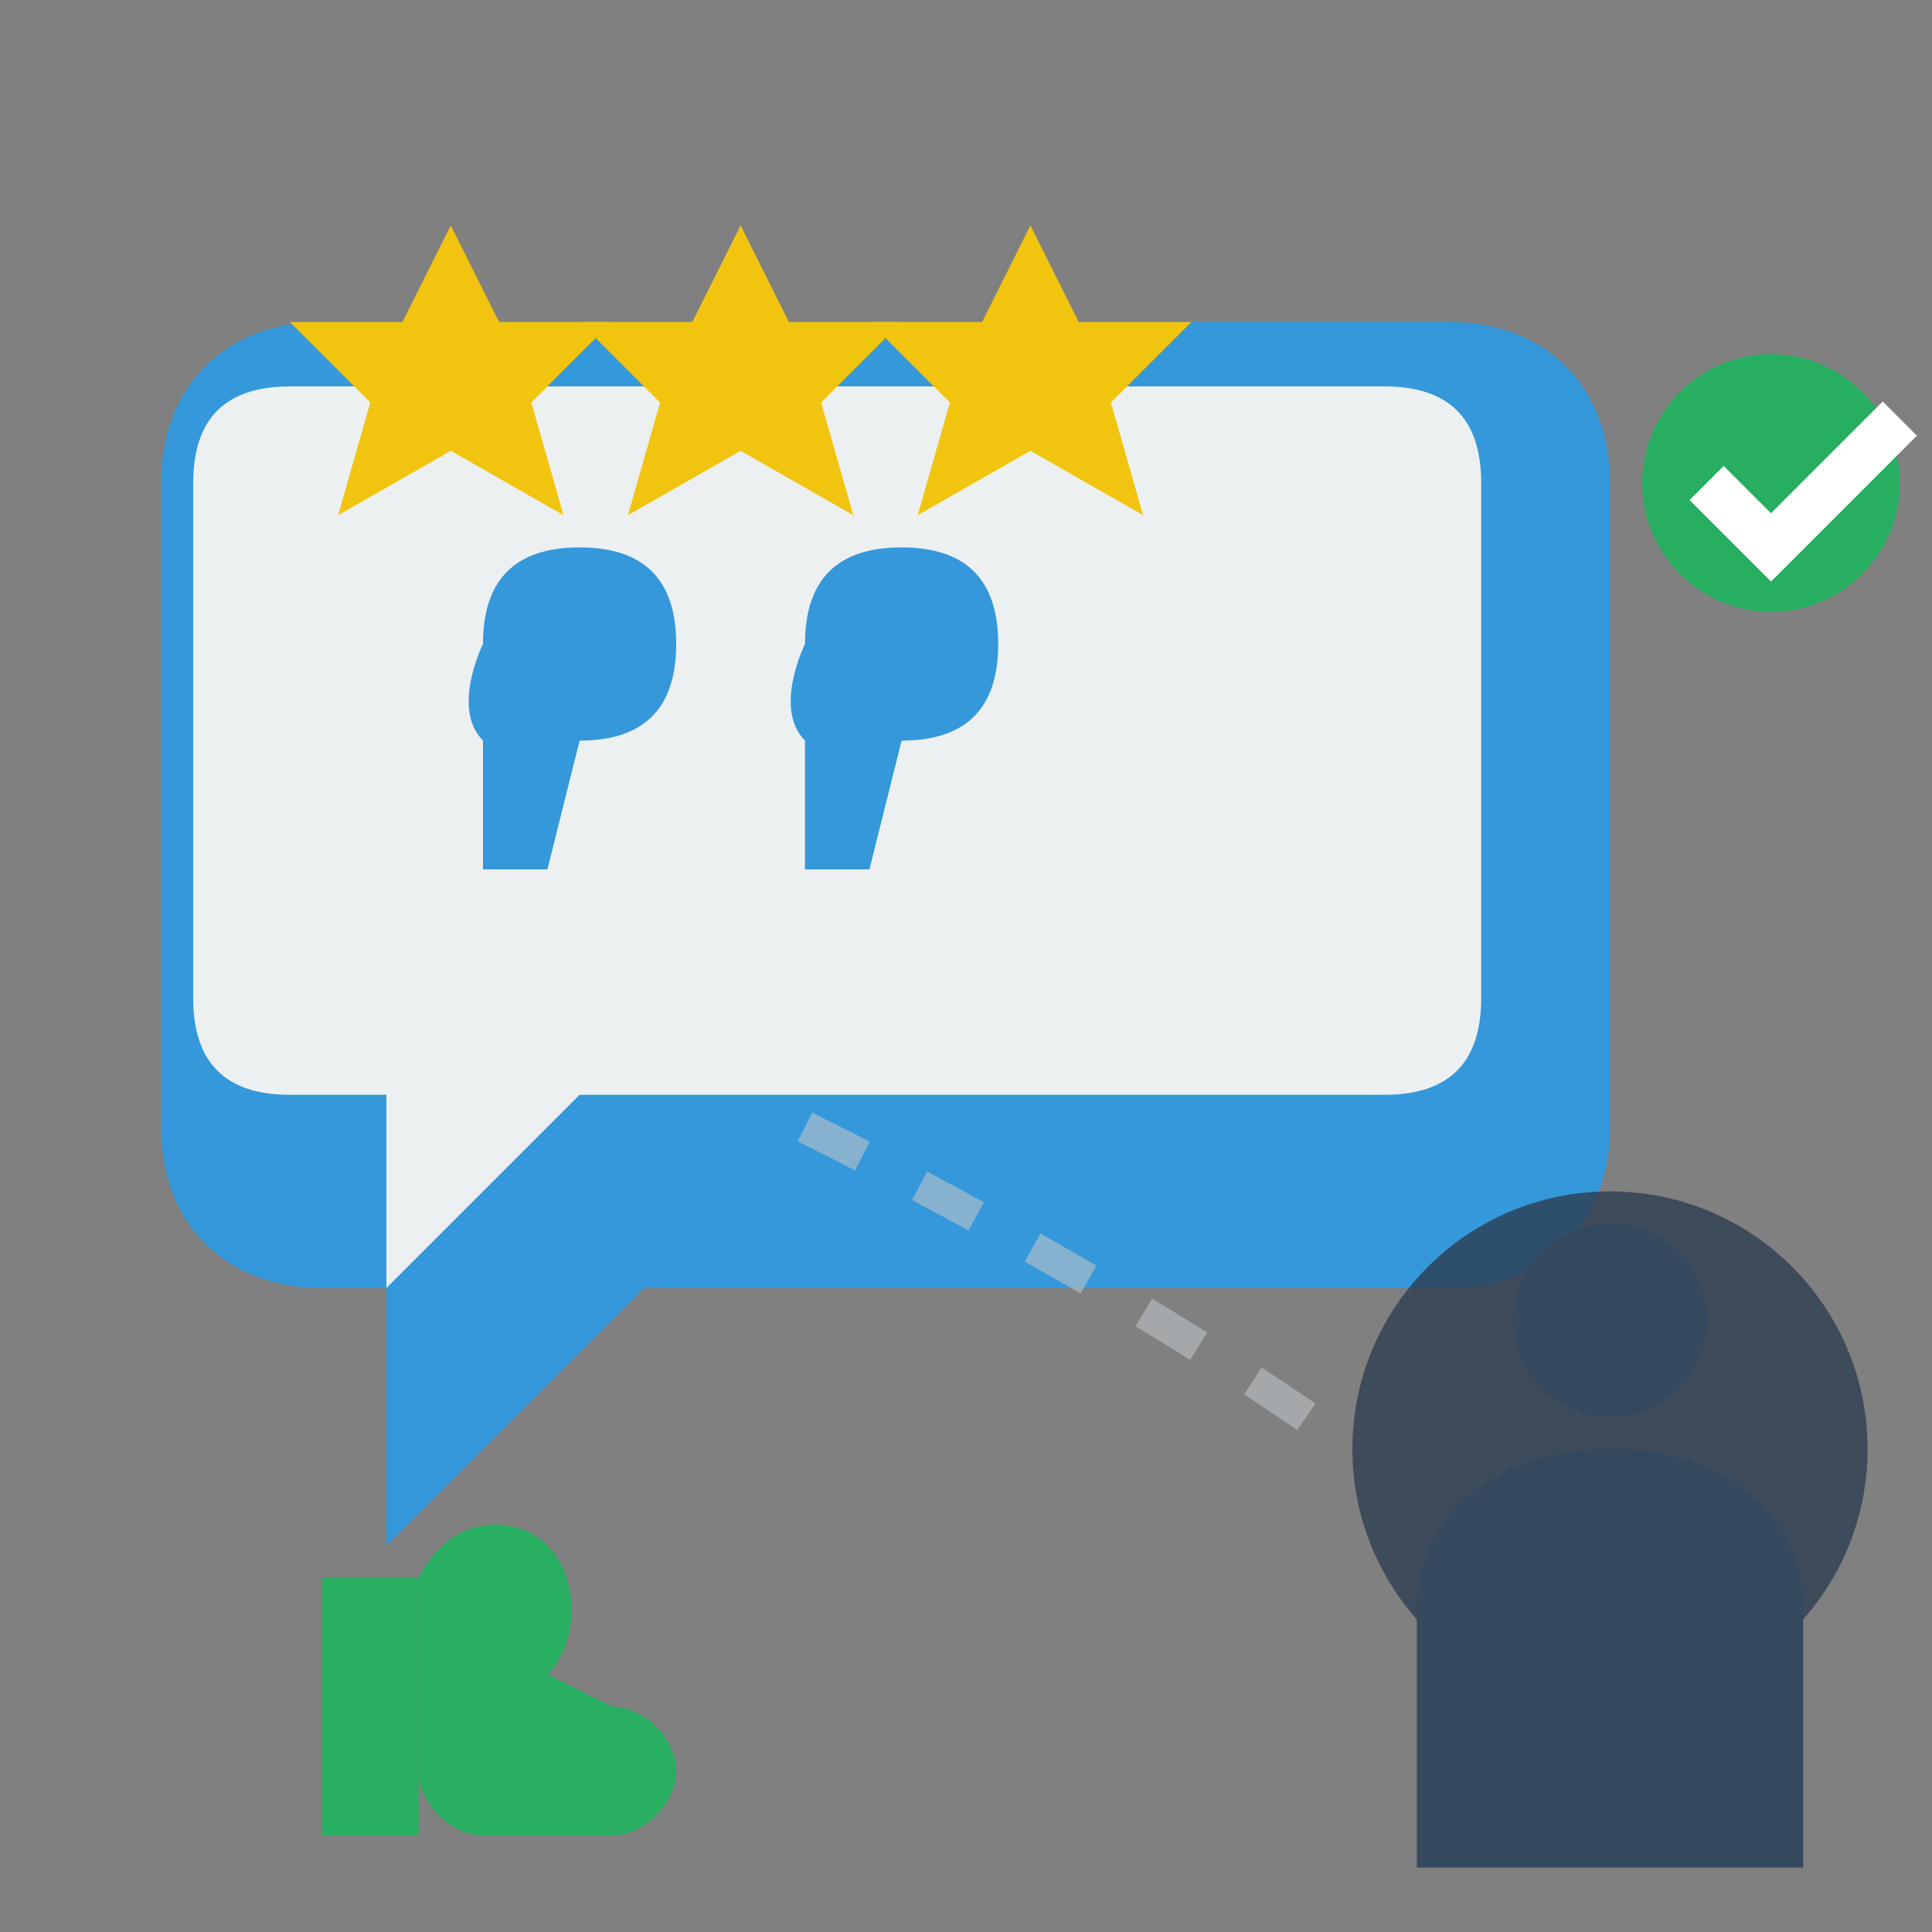
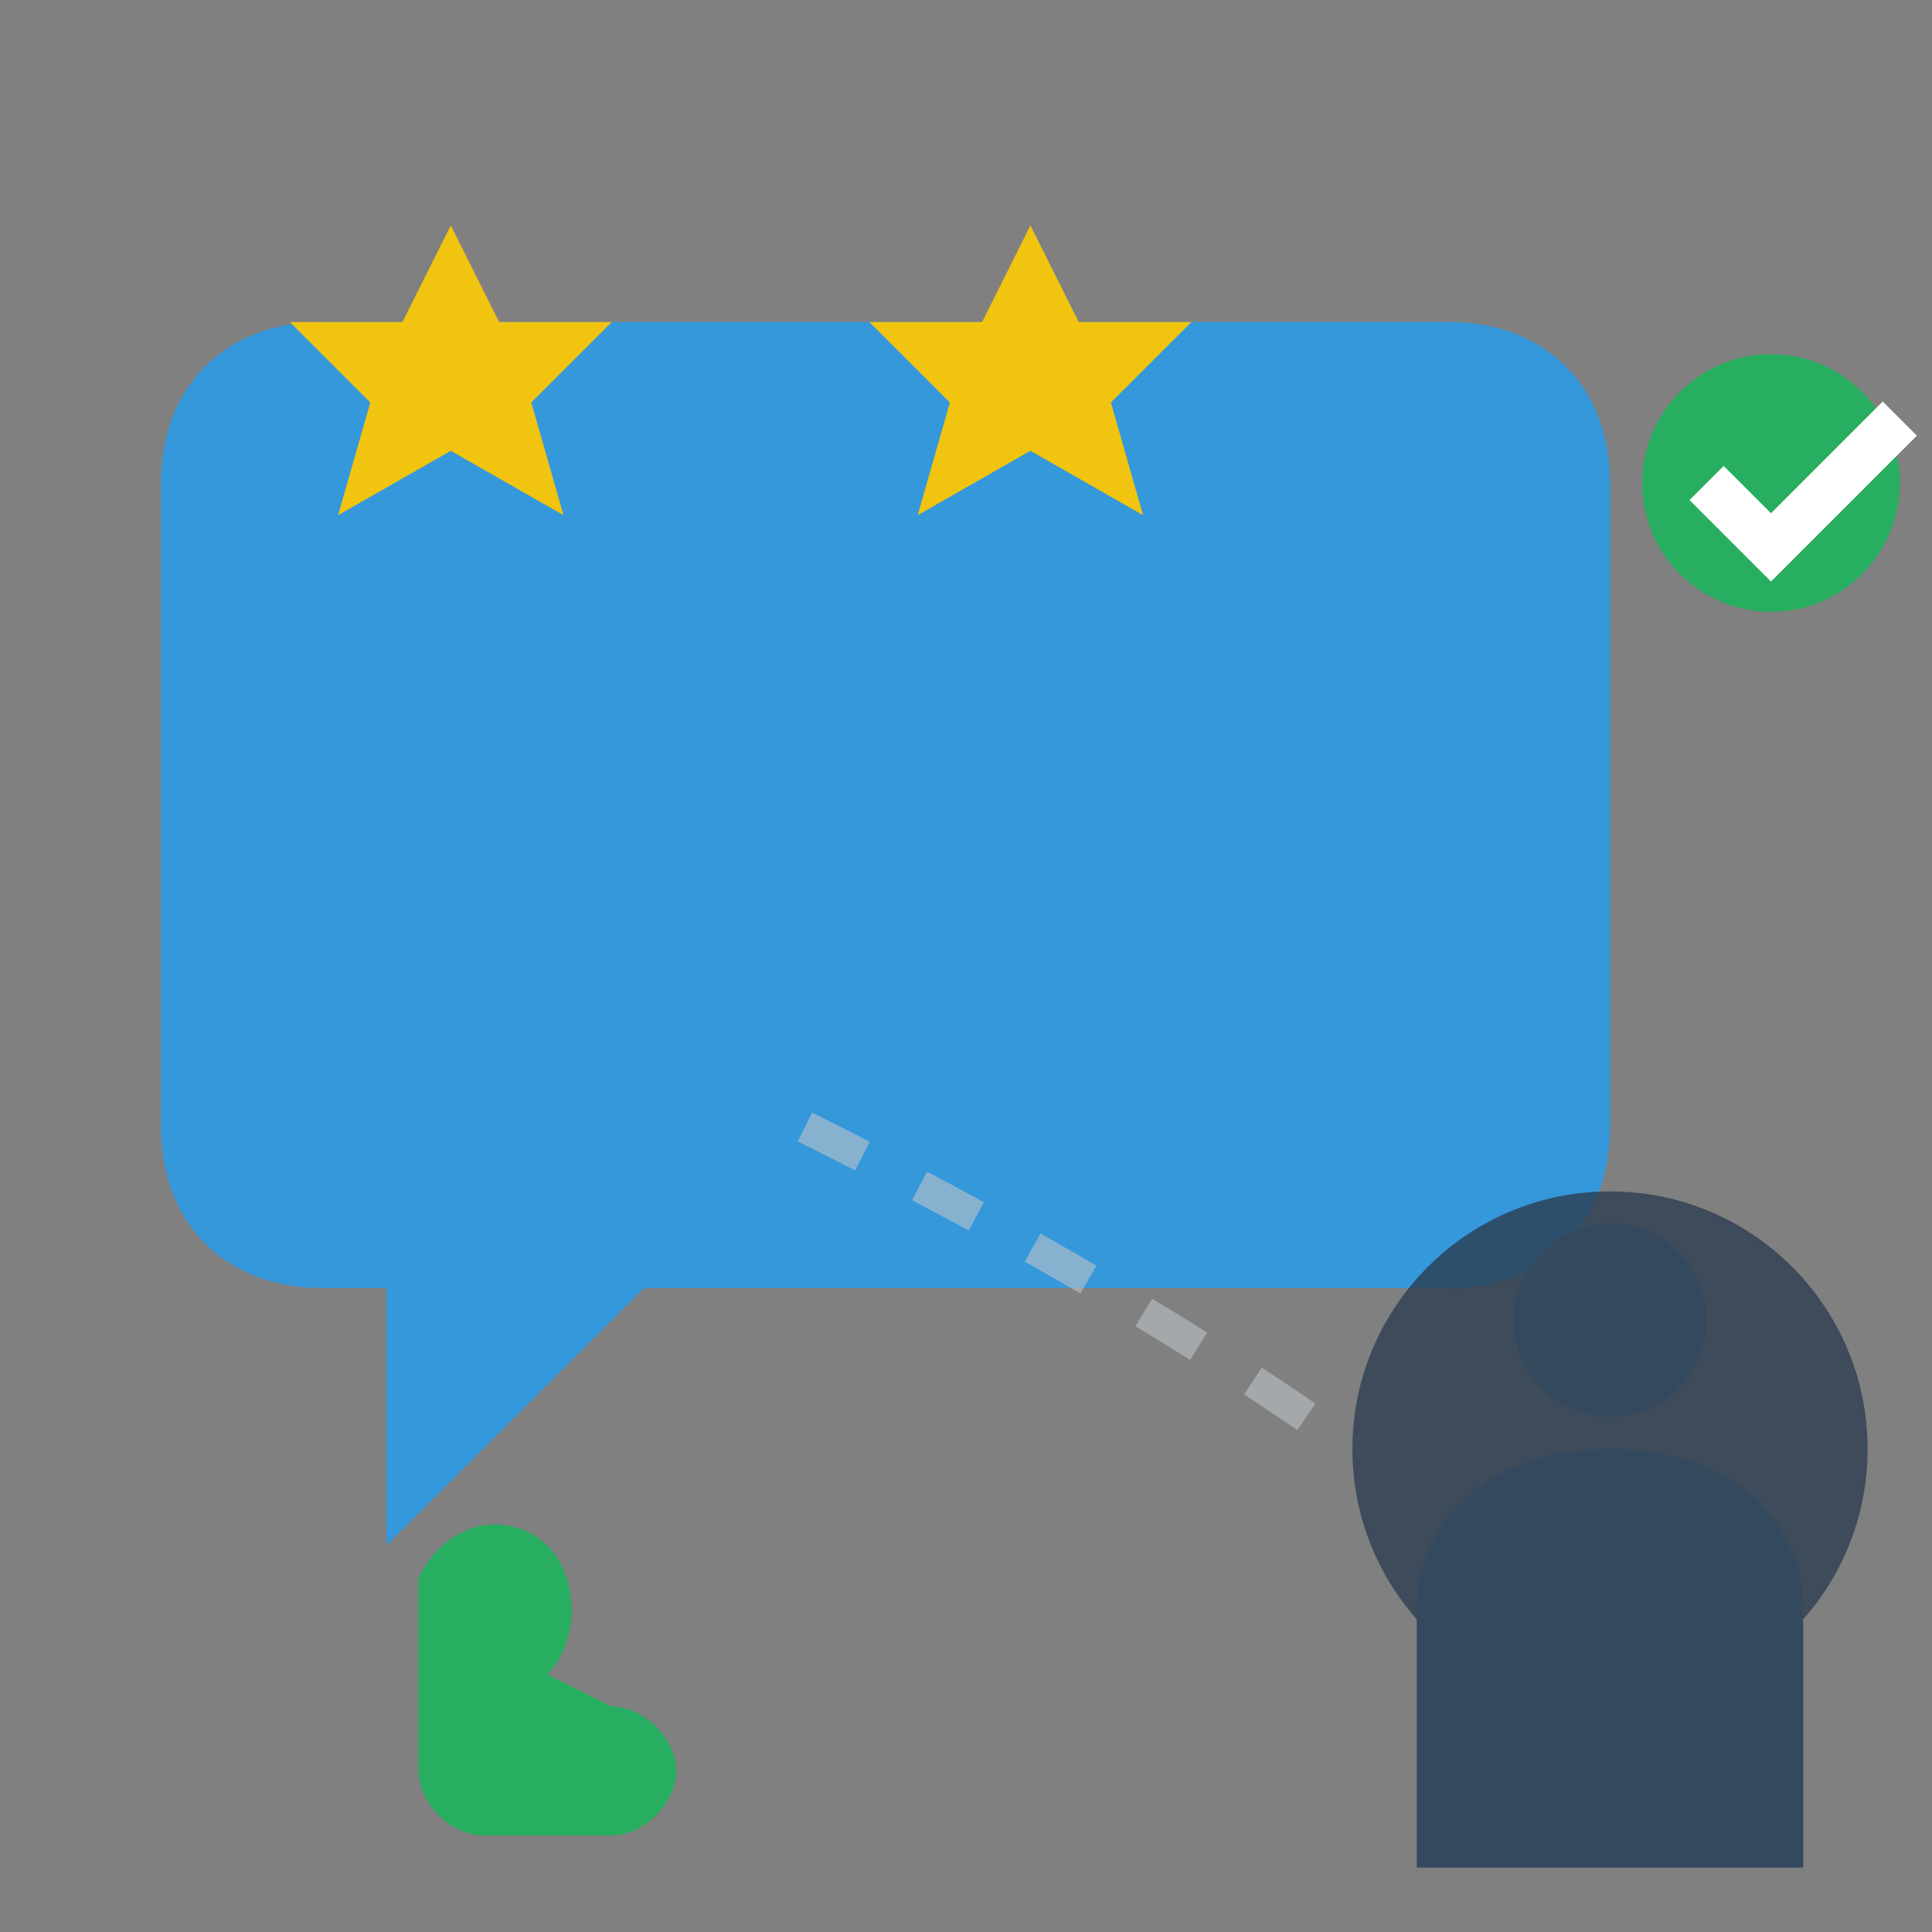
<svg xmlns="http://www.w3.org/2000/svg" width="60" height="60" viewBox="0 0 60 60" fill="none">
  <rect x="0" y="0" width="60" height="60" fill="#808080" stroke="none" />
  <path d="M5 10h40c3 0 5 2 5 5v20c0 3-2 5-5 5H20l-8 8v-8H10c-3 0-5-2-5-5V15c0-3 2-5 5-5z" fill="#3498db" />
-   <path d="M7 12h36c2 0 3 1 3 3v16c0 2-1 3-3 3H18l-6 6v-6H9c-2 0-3-1-3-3V15c0-2 1-3 3-3z" fill="#ecf0f1" />
  <path d="M15 20c0-2 1-3 3-3s3 1 3 3-1 3-3 3l-1 4h-2v-4c-1-1 0-3 0-3z" fill="#3498db" />
-   <path d="M25 20c0-2 1-3 3-3s3 1 3 3-1 3-3 3l-1 4h-2v-4c-1-1 0-3 0-3z" fill="#3498db" />
  <g transform="translate(8, 5)">
    <polygon points="6,2 7.5,5 11,5 8.5,7.5 9.5,11 6,9 2.5,11 3.5,7.5 1,5 4.5,5" fill="#f1c40f" />
-     <polygon points="15,2 16.5,5 20,5 17.5,7.5 18.5,11 15,9 11.5,11 12.5,7.5 10,5 13.5,5" fill="#f1c40f" />
    <polygon points="24,2 25.5,5 29,5 26.5,7.5 27.5,11 24,9 20.5,11 21.5,7.5 19,5 22.5,5" fill="#f1c40f" />
  </g>
  <circle cx="50" cy="45" r="8" fill="#2c3e50" opacity="0.8" />
  <circle cx="50" cy="41" r="3" fill="#34495e" />
  <path d="M44 50c0-3 2.5-5 6-5s6 2 6 5v8h-12v-8z" fill="#34495e" />
  <g transform="translate(10, 45)">
-     <rect x="0" y="4" width="3" height="8" fill="#27ae60" />
    <path d="M3 4c1-2 3-2 4-1s1 3 0 4l2 1c1 0 2 1 2 2s-1 2-2 2H5c-1 0-2-1-2-2V4z" fill="#27ae60" />
  </g>
  <path d="M25 35 Q35 40 42 45" stroke="#bdc3c7" stroke-width="1" fill="none" stroke-dasharray="2,2" opacity="0.6" />
  <circle cx="55" cy="15" r="4" fill="#27ae60" />
  <path d="M53 15l2 2 4-4" stroke="white" stroke-width="1.5" fill="none" />
</svg>